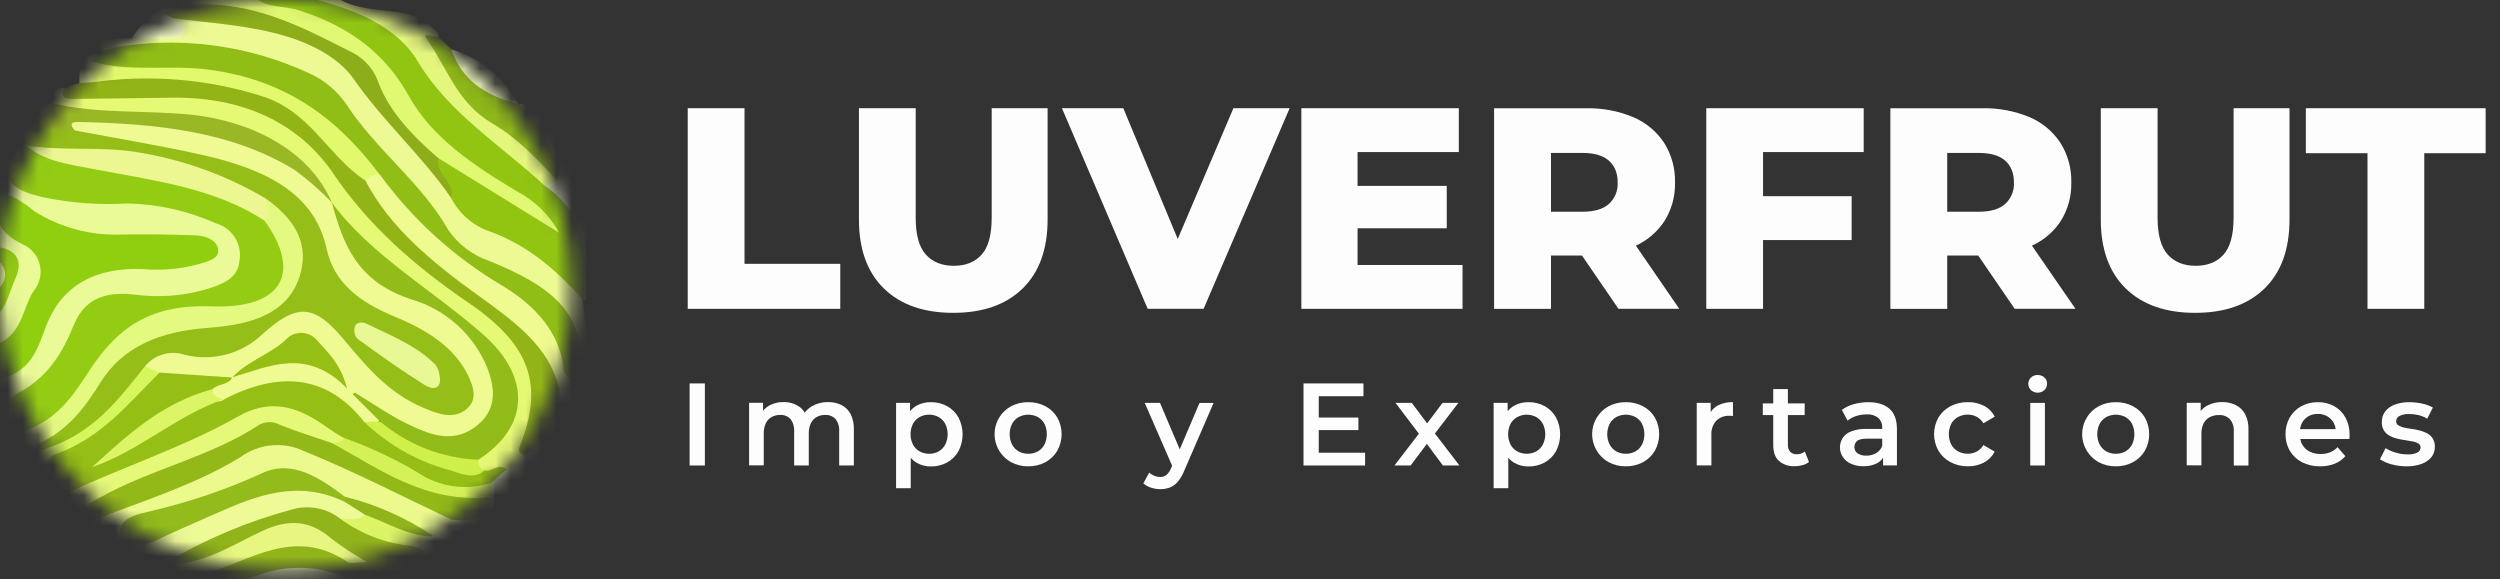
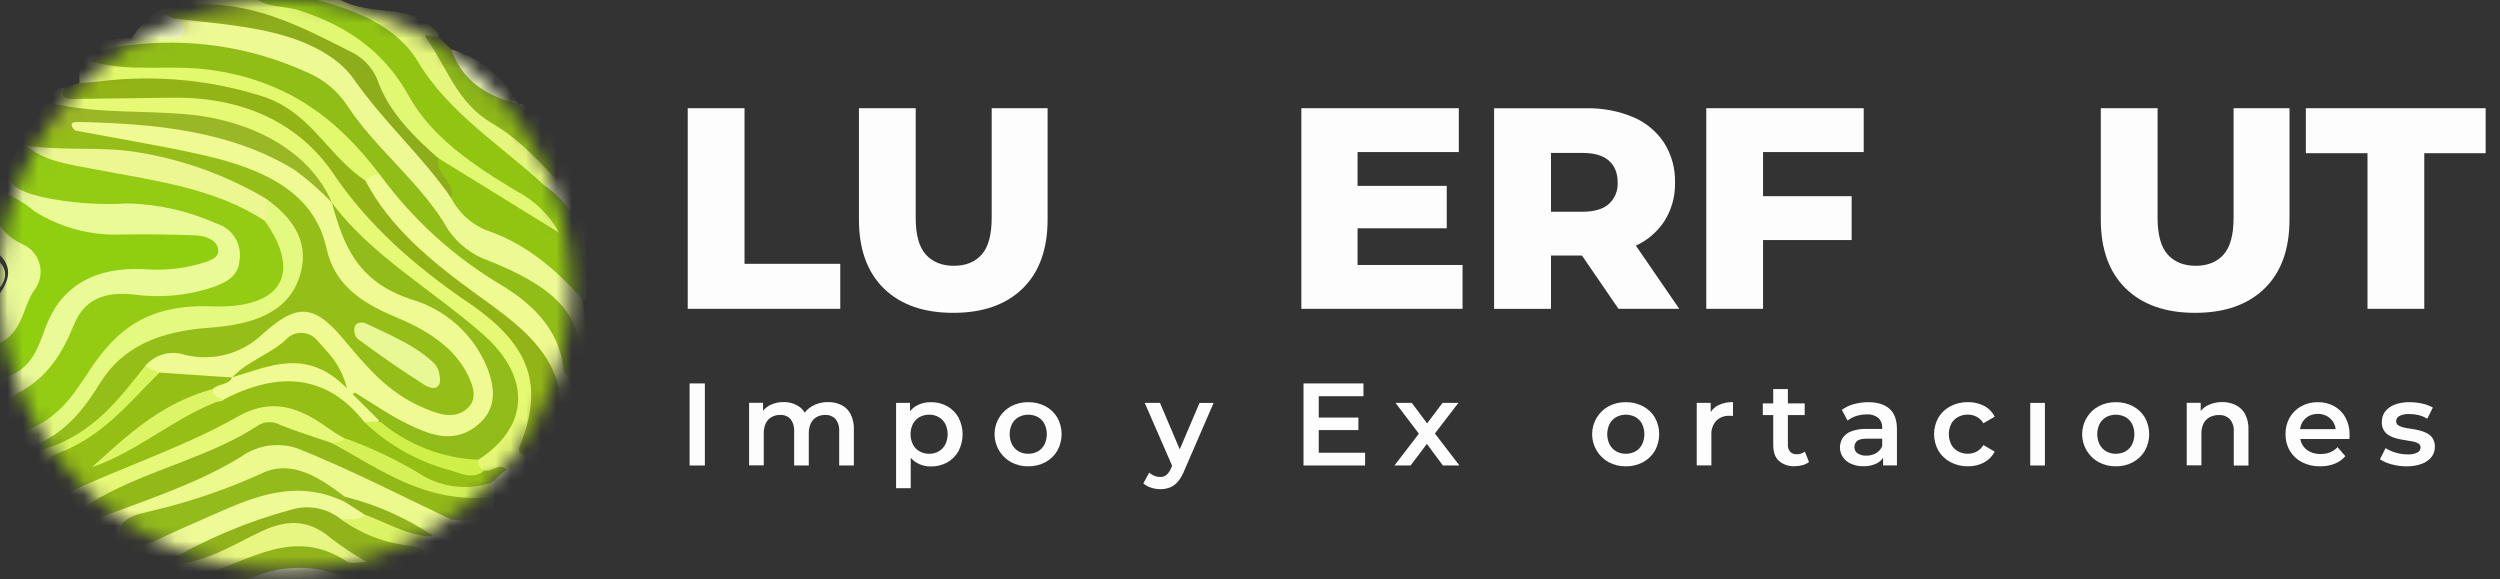
<svg xmlns="http://www.w3.org/2000/svg" width="164" height="38" viewBox="0 0 164 38" fill="none">
  <rect x="0" y="0" width="164" height="38" fill="#333333" stroke="none" />
  <mask id="mask0_12_2" style="mask-type:luminance" maskUnits="userSpaceOnUse" x="0" y="0" width="38" height="38">
    <path d="M18.721 37.417C29.06 37.417 37.442 29.041 37.442 18.709C37.442 8.376 29.06 0 18.721 0C8.382 0 0 8.376 0 18.709C0 29.041 8.382 37.417 18.721 37.417Z" fill="white" />
  </mask>
  <g mask="url(#mask0_12_2)">
    <path d="M1.367 9.354C1.411 9.127 1.501 8.911 1.632 8.72C1.763 8.53 1.932 8.368 2.128 8.245C3.004 7.806 3.884 8.177 4.765 8.23C8.477 8.563 12.145 9.281 15.709 10.371C18.808 11.386 21.054 13.037 21.773 15.766C22.378 18.066 23.996 19.525 26.489 20.563C28.648 21.46 30.536 22.694 31.241 24.748C31.52 25.561 31.66 26.431 30.791 27.089C29.84 27.81 28.782 27.583 27.753 27.174C26.035 26.556 24.519 25.478 23.372 24.059C22.928 23.43 22.424 22.844 21.868 22.311C20.261 20.877 19.397 20.787 17.718 22.14C16.996 22.758 16.153 23.218 15.242 23.491C14.332 23.764 13.374 23.843 12.431 23.724C11.559 23.632 10.682 23.628 10.013 24.237C8.435 25.908 7.364 27.948 4.931 29.008C4.173 29.339 3.496 29.845 2.537 29.579C1.56 29.134 2.32 28.762 2.689 28.526C4.136 27.537 5.348 26.241 6.239 24.732C7.764 22.391 10.172 21.376 13.221 21.053C14.854 20.882 16.561 20.802 17.838 19.744C20.174 17.805 19.816 15.356 16.896 13.295C12.474 10.561 7.32 10.084 2.027 9.988C1.874 9.944 1.734 9.863 1.619 9.752C1.504 9.642 1.418 9.505 1.367 9.354Z" fill="#95BE18" />
    <path d="M1.368 9.354C1.49 9.38 1.603 9.439 1.693 9.525C3.789 10.344 6.072 10.6 8.314 10.951C10.837 11.408 13.315 12.087 15.718 12.981C16.436 13.212 17.09 13.606 17.63 14.133C19.709 16.74 19.636 18.218 17.444 19.784C16.291 20.524 14.905 20.811 13.553 20.59C10.149 20.221 8.334 21.828 6.782 23.904C5.756 25.271 4.901 26.735 3.362 27.79C2.779 28.19 2.247 28.815 1.31 28.347C1.182 28.333 1.057 28.306 0.935 28.267C0.06 26.969 0.09 25.848 1.653 24.849C3.021 23.976 3.646 22.665 4.218 21.373C5.017 19.579 6.441 18.692 8.844 18.866C10.285 19.018 11.742 18.897 13.138 18.507C14.242 18.165 14.974 17.615 15.034 16.559C15.089 15.563 14.249 15.192 13.381 14.898C11.444 14.129 9.377 13.74 7.293 13.751C5.489 13.873 3.679 13.659 1.953 13.123C0.072 12.497 -0.099 12.048 0.792 10.388L1.368 9.354Z" fill="#94CC14" />
    <path d="M16.416 -0.644L17.492 -0.743C21.883 -0.36 25.799 0.957 28.152 4.113C29.759 6.268 31.17 8.425 33.817 9.864C34.843 10.421 35.39 11.415 36.269 12.131C39.096 14.266 39.33 16.863 38.284 19.695L38.242 19.661C37.613 19.792 37.311 19.396 37.025 19.087C35.472 17.503 33.627 16.234 31.592 15.349C31.046 15.137 30.549 14.814 30.134 14.4C29.718 13.986 29.393 13.491 29.18 12.945C29.104 12.109 28.02 11.432 28.584 10.491C29.106 10.115 29.566 10.404 29.939 10.648C31.806 11.873 33.858 12.887 35.282 13.975C34.62 13.449 33.915 12.979 33.174 12.571C29.953 10.677 27.287 8.391 25.65 5.334C24.096 2.44 20.73 1.473 17.442 0.468C16.885 0.298 15.501 0.497 16.416 -0.644Z" fill="#91C512" />
    <path d="M4.307 32.395L3.393 31.218C2.676 30.753 2.556 30.083 3.307 29.758C6.258 28.492 8.105 26.341 10.147 24.326C10.26 24.244 10.388 24.186 10.523 24.155C11.958 24.006 13.351 24.326 14.762 24.43C14.963 24.485 15.148 24.587 15.301 24.729C15.339 25.413 14.617 25.553 14.104 25.835C11.671 26.76 9.415 28.097 7.435 29.787C9.608 28.398 11.835 26.674 14.747 25.799C15.521 25.468 16.313 25.183 17.12 24.945C19.588 24.141 21.089 24.463 22.828 26.156C23.247 26.563 23.714 26.932 24.119 27.352C26.329 28.983 28.405 30.823 31.787 30.544C32.367 30.481 33.08 30.078 33.326 30.929C33.246 31.442 32.83 31.725 32.31 31.935C31.523 32.248 30.673 32.371 29.829 32.295C28.985 32.219 28.171 31.946 27.452 31.498C25.867 30.592 24.15 29.897 22.478 29.133C21.864 28.82 21.346 28.401 20.749 28.067C18.435 26.766 17.721 27.019 15.296 28.085C11.715 29.659 8.329 31.601 4.307 32.395Z" fill="#96BF15" />
    <path d="M0.786 10.398C-0.04 12.039 1.187 12.531 2.779 12.931C4.619 13.317 6.502 13.457 8.379 13.346C10.372 13.391 12.336 13.834 14.155 14.648C14.682 14.794 15.134 15.133 15.421 15.598C15.708 16.062 15.808 16.618 15.703 17.154C15.602 18.244 14.627 18.639 13.588 18.96C12.056 19.413 10.446 19.539 8.863 19.329C6.826 19.081 5.527 19.671 4.856 21.286C4.136 23.044 3.235 24.69 1.197 25.776C0.036 26.395 1.222 27.443 0.94 28.271C-0.57 27.369 0.171 26.029 -0.038 24.874C1.198 23.558 2.203 22.043 2.934 20.392C3.998 18.17 6.233 17.213 9.075 17.109C10.462 17.056 11.946 17.326 13.35 16.378C11.773 15.617 10.231 15.911 8.782 15.933C5.877 16.025 3.027 15.132 0.694 13.399C0.354 13.215 0.096 12.91 -0.031 12.545C0.196 11.817 -0.688 10.803 0.788 10.4L0.786 10.398Z" fill="#E9FA97" />
    <path d="M29.592 12.987C29.864 13.515 30.238 13.984 30.691 14.367C31.145 14.75 31.67 15.04 32.236 15.22C34.818 16.2 36.607 17.843 38.241 19.663L38.38 21.147C38.676 21.571 38.829 22.077 38.819 22.594C38.808 23.111 38.634 23.611 38.322 24.023L37.874 24.364C37.19 24.447 37.157 24.006 37.229 23.691C37.923 20.661 35.389 19.14 32.846 17.942C30.717 17.035 28.909 15.508 27.658 13.561C26.018 10.888 23.342 8.824 21.427 6.29C20.102 4.537 17.323 4.068 14.958 3.639C12.222 3.142 9.382 2.905 6.709 4.034C6.182 4.437 6.606 5.135 6.035 5.526C5.902 5.585 5.757 5.609 5.612 5.596C5.467 5.582 5.328 5.533 5.208 5.451C5.172 2.855 5.473 2.602 8.653 2.484C9.416 1.828 11.309 2.534 11.323 0.979C15.541 0.263 22.104 2.602 24.127 5.569C25.847 8.093 28.52 10.142 29.599 12.987H29.592Z" fill="#EDFA94" />
    <path d="M5.984 4.012C6.463 3.328 7.224 3.128 8.144 3.011C12.27 2.424 16.477 3.045 20.258 4.796C21.286 5.251 22.161 5.991 22.78 6.929C24.661 9.798 27.691 12.056 29.389 15.055C30.034 16.009 30.972 16.729 32.062 17.105C35.728 18.582 38.693 20.453 37.876 24.364C37.876 24.52 37.876 24.677 37.876 24.833C36.951 25.135 36.667 24.578 36.528 24.057C35.844 21.494 33.864 19.727 31.398 18.247C28.584 16.553 26.187 14.247 24.387 11.5C21.008 6.989 16.239 4.59 9.664 4.755C8.423 4.779 6.88 5.309 5.984 4.012Z" fill="#91BD17" />
    <path d="M-0.032 12.541C0.804 12.833 1.577 13.279 2.249 13.855C3.995 14.956 6.039 15.489 8.101 15.381C9.689 15.357 11.281 15.381 12.867 15.441C13.535 15.468 14.235 15.783 14.31 16.345C14.407 16.996 13.626 17.136 13.014 17.333C11.828 17.652 10.596 17.76 9.373 17.651C5.823 17.512 3.934 19.084 3.065 21.289C2.499 22.727 2.152 24.365 -0.042 24.877C-0.492 24.1 -1.528 23.32 -0.059 22.533C0.454 21.424 1.09 20.364 1.618 19.262C2.215 18.008 2.102 16.87 0.712 16.104C-1.104 15.094 -0.827 13.891 -0.042 12.563L-0.032 12.541Z" fill="#90CF0F" />
    <path d="M5.205 5.444L6.08 5.389C6.252 5.128 6.496 4.922 6.782 4.796C7.069 4.67 7.386 4.631 7.695 4.682C11.564 4.87 15.532 4.643 18.941 6.649C21.164 7.956 22.488 9.896 24.203 11.553C26.255 15.142 29.745 17.705 33.292 20.226C35.333 21.675 36.664 23.421 37.031 25.638C37.078 27.428 36.816 29.093 34.514 29.953C33.572 29.792 33.67 29.228 33.866 28.7C35.234 25.057 33.447 22.276 30.161 20.038C26.783 17.736 23.834 15.202 21.684 12.006C19.341 8.552 15.708 6.782 10.788 6.917C8.907 6.998 7.024 6.981 5.145 6.864C4.461 6.813 3.293 6.777 4.271 5.741L5.205 5.444Z" fill="#92B416" />
    <path d="M4.275 5.747C3.844 6.511 4.427 6.499 5.082 6.487C7.113 6.451 9.14 6.448 11.169 6.41C15.968 6.316 19.644 8.095 21.893 11.426C24.164 14.782 27.194 17.449 30.735 19.861C34.831 22.649 35.694 25.285 34.085 29.311C33.974 29.589 34.124 29.757 34.393 29.892C34.415 30.553 34.068 30.893 33.225 30.797C32.712 30.326 32.278 30.982 31.79 30.857C31.106 30.936 31.154 30.548 31.149 30.189C34.656 26.527 33.914 24.398 30.104 21.223C29.078 20.368 27.994 19.609 26.893 18.851C24.801 17.42 22.994 15.612 21.566 13.519C21.439 13.376 21.325 13.221 21.224 13.058C18.981 9.889 15.774 8.114 11.216 7.974C9.131 7.91 7.053 7.632 4.952 7.617C4.323 7.617 3.389 7.716 3.427 6.774C3.348 6.232 3.399 5.766 4.266 5.749L4.275 5.747Z" fill="#E5F974" />
    <path d="M6.099 34.128L5.57 33.675C5.211 32.764 6.023 32.356 6.743 31.995C10.006 30.368 13.565 29.208 16.846 27.578C18.599 26.706 20.322 28.183 21.976 28.83C23.823 29.982 26.08 30.592 27.893 31.735C29.3 32.627 31.075 31.795 32.388 32.67C32.508 34.2 31.313 34.439 29.856 34.423C28.371 34.384 27.321 33.528 26.218 32.921C24.267 31.867 22.085 31.183 20.124 30.174C19.508 29.823 18.805 29.655 18.097 29.691C17.389 29.727 16.706 29.965 16.13 30.377C13.494 31.981 10.348 32.853 7.532 34.212C7.306 34.323 7.055 34.373 6.804 34.359C6.553 34.344 6.31 34.264 6.099 34.128Z" fill="#93B918" />
    <path d="M1.309 28.351C3.727 27.668 4.812 25.913 5.905 24.25C7.648 21.613 9.729 19.939 13.87 20.097C18.53 20.277 19.818 17.903 17.357 14.479C17.251 13.985 16.95 13.486 17.407 13.004C19.354 14.371 20.346 16.029 19.647 18.16C18.829 20.649 16.36 21.309 13.697 21.502C10.519 21.733 8.072 22.698 6.558 25.137C5.584 26.711 4.452 28.256 2.435 29.144C2.479 29.283 2.536 29.417 2.606 29.544C2.718 29.669 2.682 29.768 2.523 29.841C1.553 29.645 1.741 28.83 1.309 28.351Z" fill="#E4F980" />
    <path d="M6.1 34.128C9.405 32.86 12.839 31.785 15.775 29.987C16.364 29.555 17.058 29.289 17.785 29.217C18.512 29.144 19.245 29.267 19.908 29.574C23.254 30.941 26.406 32.564 29.626 34.092C29.683 34.133 29.73 34.187 29.763 34.25C29.795 34.313 29.812 34.383 29.812 34.453C29.812 34.524 29.795 34.594 29.763 34.657C29.73 34.719 29.683 34.774 29.626 34.815C29.443 34.992 29.223 35.126 28.982 35.207C28.741 35.288 28.485 35.315 28.232 35.285C26.261 34.569 24.429 33.613 22.471 32.872C19.99 31.199 17.531 30.787 14.874 32.711C13.952 33.379 12.562 33.361 11.377 33.63C10.024 33.94 8.731 34.314 7.998 35.409C7.924 35.469 7.849 35.52 7.774 35.58C7.396 35.496 7.045 35.319 6.753 35.066C6.46 34.812 6.236 34.49 6.1 34.128Z" fill="#EBF98D" />
    <path d="M11.356 37.033L10.906 36.883C12.184 34.764 19.225 32.412 21.727 33.272C21.981 33.371 22.221 33.5 22.444 33.658C23.883 34.683 25.684 35.083 27.44 35.563C28.499 36.127 28.093 36.691 27.297 37.045C25.715 37.747 24.106 38.323 22.167 38.029C20.051 37.708 17.892 37.517 15.867 38.465C14.938 38.897 14.23 38.388 13.562 37.92C13.401 37.715 13.28 37.489 13.526 37.281C15.797 35.365 20.127 35.011 22.698 36.527C22.844 36.486 22.709 36.517 22.587 36.407C20.364 34.357 18.046 34.675 15.518 36.049C14.314 36.703 13.049 37.583 11.356 37.033Z" fill="#92B41B" />
    <path d="M16.417 -0.645C16.93 0.581 18.529 0.335 19.539 0.654C23.007 1.751 25.303 3.559 26.848 6.343C28.313 8.988 31.051 10.849 33.891 12.539C35.073 13.155 36.045 14.106 36.687 15.274L28.768 10.384C27.139 9.702 25.817 8.446 25.05 6.856C23.058 2.915 19.036 1.568 14.423 0.851C13.616 0.726 12.649 0.984 12.094 0.222C13.068 -0.74 14.563 0.309 15.606 -0.393C15.693 -0.52 15.821 -0.614 15.968 -0.66C16.115 -0.705 16.273 -0.7 16.417 -0.645Z" fill="#E1F872" />
    <path d="M35.739 12.189C32.885 9.539 29.433 7.43 27.408 4.033C25.606 1.008 21.411 0.007 17.49 -0.743C19.2 -1.613 20.967 -0.947 22.071 -0.179C23.939 1.121 26.625 0.186 28.251 1.728C28.491 1.955 28.793 2.104 28.776 2.44C29.6 4.795 31.179 6.813 33.268 8.179C34.734 9.009 35.936 10.234 36.738 11.714C36.567 12.102 36.194 12.193 35.751 12.189H35.739Z" fill="#E5F67C" />
    <path d="M36.666 25.489C36.073 22.755 33.708 21.07 31.366 19.38C28.363 17.22 25.569 14.928 23.966 11.842C23.934 11.158 24.425 11.302 24.912 11.442C27.073 14.408 29.82 16.898 32.983 18.759C35.131 20.063 36.661 21.774 36.954 24.057C36.95 24.156 36.966 24.255 37.001 24.348C37.035 24.441 37.088 24.526 37.156 24.599C37.223 24.672 37.305 24.73 37.395 24.772C37.485 24.813 37.583 24.836 37.682 24.84C37.747 24.842 37.811 24.837 37.874 24.822L37.474 25.47C37.366 25.572 37.225 25.629 37.077 25.633C36.929 25.636 36.785 25.584 36.673 25.487L36.666 25.489Z" fill="#EFFA90" />
    <path d="M21.769 29.059C20.642 28.673 19.49 28.324 18.395 27.883C18.181 27.76 17.938 27.694 17.69 27.692C17.443 27.691 17.199 27.754 16.983 27.875C13.85 29.956 9.869 30.78 6.578 32.625C6.08 32.904 5.594 33.121 5.57 33.676L4.307 32.396C8.028 30.629 12.065 29.336 15.617 27.318C17.438 26.292 19.021 26.504 20.731 27.552C21.36 27.936 21.918 28.406 22.599 28.748C22.599 29.348 22.241 29.303 21.769 29.066V29.059Z" fill="#E6F878" />
    <path d="M3.42 6.772C6.413 7.49 9.525 7.215 12.567 7.529C16.41 7.928 20.296 9.826 21.769 13.288C21.533 13.343 21.286 13.327 21.059 13.243C20.831 13.16 20.634 13.011 20.49 12.817C18.361 10.706 15.531 9.662 12.347 9.129C9.903 8.618 7.403 8.425 4.91 8.553C3.927 8.777 3.041 8.396 2.119 8.245C2.697 7.844 2.273 6.836 3.42 6.772Z" fill="#9AB725" />
    <path d="M22.342 34.038C21.89 33.686 21.36 33.447 20.796 33.341C20.233 33.236 19.652 33.268 19.103 33.434C16.23 34.213 13.473 35.373 10.907 36.882C10.162 35.966 8.438 36.626 7.781 35.57C7.835 35.505 7.892 35.44 7.952 35.375C10.803 35.018 13.091 33.601 15.599 32.612C18.016 31.66 20.387 31.357 22.704 32.817C23.264 33.08 24.107 33.073 24.131 33.842C23.642 34.538 23.011 34.392 22.349 34.04L22.342 34.038Z" fill="#EDFA95" />
    <path d="M13.366 37.677C13.876 37.967 14.448 38.13 15.035 38.153C15.621 38.177 16.205 38.059 16.736 37.811C18.339 37.158 20.117 37.071 21.776 37.565C24.011 38.2 25.709 37.303 27.436 36.539C28.267 36.173 27.552 35.943 27.055 35.823C26.986 35.119 27.653 35.246 28.142 35.167H28.412L29.633 34.812C29.714 35.15 29.677 35.505 29.527 35.819C29.377 36.133 29.125 36.386 28.811 36.536C26.683 37.705 24.973 39.455 21.728 38.518C19.925 37.995 17.996 38.122 16.278 38.877C14.814 39.56 13.677 38.928 13.014 37.722C13.046 37.67 13.098 37.634 13.158 37.62C13.217 37.607 13.28 37.617 13.332 37.65C13.344 37.657 13.356 37.666 13.366 37.676V37.677Z" fill="#F2FAC0" />
    <path d="M36.538 11.822C35.25 10.479 34.027 9.105 32.288 8.091C29.998 6.757 29.352 4.482 28.029 2.609C27.593 1.994 28.502 2.514 28.769 2.438L29.614 3.235C30.845 4.681 32.329 5.892 33.993 6.808C34.812 7.237 35.647 7.651 36.078 8.419C36.284 9.445 37.221 10.28 37.208 11.36C37.208 11.702 37.48 12.215 36.626 12.123C36.592 12.123 36.56 12.039 36.546 11.991C36.537 11.935 36.535 11.878 36.538 11.822Z" fill="#8EB719" />
    <path d="M13.365 37.677L13.012 37.724C12.405 37.583 11.645 37.704 11.355 37.041C13.606 36.87 15.333 35.703 17.185 34.842C19.009 33.987 20.388 34.158 21.785 35.368C22.518 35.919 23.287 36.422 24.086 36.873C23.553 36.873 23.021 37.012 22.78 36.853C19.285 34.524 16.415 36.795 13.365 37.677Z" fill="#E7F680" />
    <path d="M-0.046 12.557C-0.351 13.958 -0.421 15.13 1.501 16.031C1.777 16.154 2.021 16.34 2.213 16.572C2.406 16.805 2.543 17.079 2.612 17.373C2.682 17.667 2.683 17.973 2.616 18.267C2.548 18.562 2.414 18.837 2.223 19.071C1.455 20.223 1.525 21.749 -0.063 22.531C-0.342 22.08 -1.026 21.785 -0.872 21.169C-0.38 20.564 -0.395 19.802 0.036 19.18C0.923 17.921 0.614 16.933 -0.852 16.155C-0.542 14.959 -1.837 13.529 -0.046 12.567V12.557Z" fill="#E9FA97" />
    <path d="M36.538 11.822C36.649 11.587 36.701 11.328 36.689 11.069C36.677 10.809 36.602 10.557 36.47 10.333C36.218 9.67 35.591 9.108 35.67 8.356C35.49 8.067 35.422 7.783 35.736 7.519C37.186 7.746 37.01 9.057 37.159 9.632C37.899 12.481 39.916 15.149 39.228 18.226C39.098 18.802 39.56 19.621 38.281 19.687C38.465 16.953 38.662 14.219 35.745 12.185L36.538 11.822Z" fill="#F3FBC5" />
    <path d="M36.668 25.49L37.468 25.473C37.81 27.694 36.766 29.448 34.799 30.907C33.905 31.57 33.18 32.226 33.007 33.376C32.776 34.889 31.114 34.875 29.635 34.805V34.082C31.054 34.253 32.119 34.012 32.219 32.616C32.157 32.572 32.106 32.517 32.066 32.453C32.026 32.39 31.999 32.319 31.987 32.245C31.974 32.171 31.977 32.096 31.994 32.023C32.011 31.949 32.042 31.88 32.085 31.819C32.13 31.755 32.188 31.7 32.256 31.66L33.221 30.794C33.697 30.625 34.108 30.308 34.39 29.888C35.162 29.461 35.789 28.815 36.195 28.032C36.601 27.249 36.767 26.364 36.671 25.488L36.668 25.49Z" fill="#F2FAC0" />
    <path d="M2.512 29.842C2.554 29.747 2.583 29.646 2.597 29.543C5.993 28.625 7.707 26.284 9.516 24.021C9.597 23.982 9.686 23.96 9.776 23.955C9.866 23.95 9.956 23.964 10.041 23.994C10.126 24.024 10.205 24.071 10.271 24.132C10.338 24.192 10.392 24.266 10.431 24.348C10.446 24.378 10.458 24.409 10.468 24.442C8.464 26.398 6.773 28.632 3.762 29.753C2.874 30.082 3.002 30.643 3.387 31.219C2.317 31.098 2.666 30.361 2.512 29.842Z" fill="#D7F65D" />
    <path d="M33.993 6.812C31.732 6.283 30.231 5.127 29.613 3.238C30.542 3.517 31.407 3.976 32.159 4.589C32.91 5.202 33.533 5.958 33.993 6.812Z" fill="#EEF6BC" />
-     <path d="M-0.856 16.158C1.025 16.135 1.6 17.012 0.996 18.309C0.531 19.307 0.43 20.531 -0.885 21.17L-0.9 19.744C-0.271 18.673 -0.059 17.603 -0.883 16.529L-0.856 16.158Z" fill="#94CC14" />
    <path d="M11.33 1.189C11.601 1.493 12.29 1.599 12.066 2.132C11.895 2.544 11.401 2.503 10.985 2.506C10.207 2.506 9.431 2.494 8.654 2.488C9.102 1.778 9.689 1.166 10.378 0.687L10.628 0.697C10.944 0.779 11.277 0.849 11.33 1.189Z" fill="#F1F9C1" />
    <path d="M-0.872 16.528C1.009 17.607 0.449 18.676 -0.889 19.743L-0.872 16.528Z" fill="#E9FA97" />
    <path d="M15.602 -0.388C14.697 0.568 13.174 -0.456 12.214 0.325C12.017 0.547 11.762 0.711 11.477 0.798C11.193 0.886 10.89 0.894 10.602 0.822L10.383 0.685C10.393 -0.178 11.012 -0.384 11.942 -0.362C13.163 -0.335 14.388 -0.376 15.607 -0.388H15.602Z" fill="#F1F9C1" />
    <path d="M35.739 7.523L35.672 8.358L34 6.82C34.713 6.837 35.568 6.603 35.739 7.523Z" fill="#EEF6BC" />
    <path d="M10.47 24.441L9.514 24.022C9.822 23.649 10.235 23.378 10.7 23.244C11.164 23.111 11.658 23.121 12.117 23.273C13.008 23.496 13.94 23.491 14.828 23.258C15.716 23.024 16.53 22.571 17.196 21.939C19.444 19.904 20.568 19.927 22.473 22.178C23.973 23.95 25.38 25.741 27.794 26.758C28.711 27.144 29.744 27.552 30.606 26.833C31.337 26.223 31.072 25.404 30.72 24.661C29.817 22.759 27.948 21.614 25.866 20.76C23.53 19.794 21.897 18.523 21.419 16.296C20.597 12.52 17.127 11.011 13.104 10.125C10.4 9.527 7.651 9.076 4.918 8.56C4.655 8.287 4.52 7.989 5.127 8.001C10.156 8.109 15.096 8.569 19.304 11.132C20.193 11.777 21.021 12.501 21.779 13.295L21.763 13.283C22.286 13.979 22.724 14.736 23.068 15.536C23.389 16.323 23.872 17.033 24.485 17.622C25.099 18.211 25.829 18.664 26.628 18.953C28.447 19.692 30.075 20.831 31.392 22.286C31.776 22.704 32.1 23.174 32.357 23.68C33.265 25.543 32.844 27.419 31.302 28.438C30.04 29.275 27.844 29.036 25.883 27.896C25.359 27.592 25.017 27.137 24.434 26.821C24.793 27.089 25.086 27.334 24.809 27.716C24.665 27.783 24.508 27.815 24.35 27.809C24.192 27.804 24.037 27.761 23.899 27.684C21.483 24.608 18.383 24.311 14.756 26.165C14.662 26.256 14.541 26.314 14.411 26.329C14.281 26.344 14.15 26.316 14.037 26.248C13.707 26.047 13.713 25.794 13.95 25.532C14.277 25.162 15.029 25.266 15.231 24.757C17.143 23.822 18.993 22.535 21.411 23.955C20.043 22.233 20.053 22.246 18.015 23.378C17.119 23.878 16.119 24.232 15.239 24.764L10.47 24.441Z" fill="#EFFB92" />
    <path d="M17.406 13.005C17.529 13.499 17.763 13.996 17.356 14.48C14.07 12.313 10.027 11.838 6.11 11.084C4.526 10.78 2.888 10.58 1.688 9.534C4.082 9.931 6.549 9.585 8.964 9.978C11.943 10.45 14.806 11.476 17.406 13.005Z" fill="#ECF792" />
    <path d="M28.821 24.555C29.052 25.58 28.376 25.58 27.879 25.27C26.34 24.307 24.874 23.266 23.433 22.212C23.341 22.099 23.28 21.965 23.255 21.822C23.23 21.679 23.242 21.532 23.289 21.395C23.363 21.144 23.768 21.103 24.021 21.224C25.632 22.007 27.343 22.682 28.552 23.912C28.696 24.1 28.79 24.321 28.826 24.555H28.821Z" fill="#E8F894" />
    <path d="M10.602 0.822L12.219 0.327C16.494 -0.044 19.822 1.779 23.213 3.497C24.004 3.934 24.595 4.659 24.863 5.522C25.639 7.453 27.124 8.957 28.769 10.392C28.483 11.378 29.938 11.988 29.596 12.988C27.72 10.26 25.119 7.943 23.223 5.209C22.117 3.616 20.008 2.646 17.867 2.133C15.757 1.62 13.515 1.485 11.332 1.185L10.602 0.822Z" fill="#8EAD1B" />
    <path d="M32.25 31.661L32.211 32.617C27.92 33.035 24.965 30.809 21.77 29.057C22.093 29.033 22.423 29.021 22.599 28.739C24.263 29.335 25.866 30.088 27.387 30.988C28.091 31.467 28.896 31.777 29.74 31.894C30.583 32.011 31.442 31.931 32.25 31.661Z" fill="#D4F258" />
    <path d="M13.949 25.53C13.949 25.966 14.256 26.147 14.752 26.163C11.541 27.262 9.246 29.529 6.031 30.652C8.323 28.589 10.539 26.452 13.947 25.525L13.949 25.53Z" fill="#DCF566" />
    <path d="M23.898 27.681L24.924 27.639C27.027 28.563 29.262 29.262 31.383 30.157C31.363 30.301 31.39 30.448 31.462 30.574C31.534 30.701 31.645 30.8 31.779 30.857C31.056 31.484 30.295 31.079 29.589 30.867C27.449 30.309 25.488 29.213 23.895 27.681H23.898Z" fill="#CFEF49" />
    <path d="M24.906 11.443C24.729 11.434 24.551 11.465 24.388 11.534C24.224 11.604 24.078 11.709 23.961 11.842C21.423 10.171 20.387 7.246 17.009 6.253C13.474 5.167 9.742 4.876 6.081 5.398C6.252 4.928 5.33 4.511 5.978 4.018C8.459 4.764 11.066 4.229 13.622 4.561C18.949 5.241 22.244 7.931 24.906 11.443Z" fill="#E2F96D" />
    <path d="M31.385 30.158C29.01 30.064 26.735 29.177 24.924 27.639L23.146 25.867L23.266 25.747C24.408 26.431 25.489 27.203 26.703 27.798C28.071 28.461 29.588 29.112 31.087 28.068C32.626 26.995 32.507 25.529 31.968 24.138C31.534 23.066 30.863 22.106 30.006 21.329C29.149 20.552 28.127 19.978 27.017 19.65C23.334 18.454 22.517 15.947 21.756 13.274C24.321 16.764 28.425 19.044 31.718 21.964C34.899 24.785 34.701 28.022 31.376 30.158H31.385Z" fill="#92BC19" />
    <path d="M22.63 32.932C19.552 31.428 16.83 32.496 14.121 33.704C12.789 34.297 11.438 34.864 10.137 35.5C9.793 35.675 9.408 35.755 9.023 35.733C8.638 35.711 8.265 35.588 7.943 35.375C7.48 33.909 9.152 33.726 10.019 33.496C12.462 32.923 14.843 32.112 17.127 31.074C19.169 30.059 21.06 31.416 22.644 32.602C22.815 32.681 22.861 32.757 22.803 32.831C22.783 32.859 22.758 32.883 22.728 32.9C22.698 32.918 22.665 32.928 22.63 32.932Z" fill="#93BB1B" />
    <path d="M22.631 32.932C22.643 32.818 22.648 32.704 22.646 32.59C24.702 33.105 26.652 33.972 28.411 35.153L28.24 35.189C26.419 35.476 24.948 35.052 23.912 33.747L22.631 32.932Z" fill="#92B41B" />
    <path d="M23.916 33.755C25.347 34.267 26.619 35.09 28.245 35.199L27.049 35.819C25.345 35.663 23.715 35.048 22.334 34.039C22.881 34.01 23.493 34.24 23.914 33.755H23.916Z" fill="#DCF466" />
    <path d="M15.237 24.761C16.22 23.661 17.874 23.203 18.919 22.121C19.201 21.903 19.558 21.804 19.913 21.845C20.267 21.886 20.592 22.064 20.817 22.341C21.501 23.126 22.356 23.855 22.766 25.486C20.116 22.767 17.664 24.042 15.229 24.754L15.237 24.761Z" fill="#96BF15" />
  </g>
  <path d="M55.122 17.307H48.84V7.099H45.115V20.259H55.122V17.307Z" fill="#FDFDFD" />
  <path d="M67.086 18.924C68.177 17.858 68.723 16.348 68.723 14.394V7.099H65.055V14.276C65.055 15.405 64.835 16.214 64.396 16.702C63.958 17.191 63.349 17.436 62.572 17.436C61.794 17.436 61.183 17.191 60.737 16.702C60.291 16.214 60.069 15.405 60.07 14.276V7.099H56.346V14.394C56.346 16.349 56.891 17.859 57.982 18.924C59.073 19.989 60.59 20.522 62.534 20.522C64.479 20.522 65.996 19.989 67.086 18.924Z" fill="#FDFDFD" />
-   <path d="M77.26 15.677L73.689 7.099H69.664L75.288 20.259H78.956L84.601 7.099H80.912L77.26 15.677Z" fill="#FDFDFD" />
  <path d="M89.056 14.976H94.907V12.194H89.056V9.975H95.698V7.099H85.369V20.259H95.942V17.383H89.056V14.976Z" fill="#FDFDFD" />
  <path d="M109.166 14.535C109.655 13.771 109.904 12.878 109.881 11.971C109.904 11.053 109.656 10.147 109.166 9.369C108.672 8.621 107.968 8.036 107.143 7.686C106.158 7.275 105.098 7.077 104.031 7.103H98.012V20.261H101.745V16.763H103.778L106.172 20.259H110.16L107.314 16.115C108.065 15.769 108.706 15.222 109.166 14.535ZM105.544 10.539C105.927 10.881 106.119 11.357 106.119 11.968C106.133 12.231 106.089 12.493 105.99 12.737C105.89 12.981 105.738 13.2 105.544 13.378C105.163 13.72 104.582 13.89 103.805 13.89H101.745V10.032H103.814C104.582 10.032 105.165 10.201 105.544 10.539Z" fill="#FDFDFD" />
  <path d="M115.656 15.747H121.468V12.87H115.656V9.975H122.258V7.099H111.932V20.259H115.656V15.747Z" fill="#FDFDFD" />
-   <path d="M135.162 14.535C135.651 13.771 135.9 12.878 135.877 11.971C135.9 11.053 135.652 10.147 135.162 9.369C134.669 8.621 133.966 8.036 133.141 7.686C132.155 7.275 131.094 7.077 130.027 7.103H124.008V20.261H127.737V16.763H129.771L132.165 20.259H136.152L133.295 16.115C134.052 15.772 134.699 15.225 135.162 14.535ZM131.542 10.539C131.924 10.881 132.115 11.357 132.115 11.968C132.129 12.231 132.085 12.493 131.986 12.737C131.887 12.98 131.735 13.199 131.542 13.378C131.159 13.72 130.579 13.89 129.801 13.89H127.737V10.032H129.806C130.582 10.032 131.16 10.201 131.542 10.539Z" fill="#FDFDFD" />
  <path d="M150.191 7.099H146.523V14.276C146.523 15.405 146.304 16.214 145.865 16.702C145.426 17.191 144.818 17.436 144.04 17.436C143.262 17.436 142.65 17.191 142.205 16.702C141.761 16.214 141.538 15.405 141.537 14.276V7.099H137.812V14.394C137.812 16.349 138.358 17.859 139.449 18.924C140.54 19.989 142.057 20.522 144.001 20.522C145.945 20.522 147.463 19.989 148.555 18.924C149.647 17.859 150.192 16.349 150.191 14.394V7.099Z" fill="#FDFDFD" />
  <path d="M151.264 7.099V10.05H155.308V20.259H159.032V10.05H163.058V7.099H151.264Z" fill="#FDFDFD" />
  <path d="M46.239 25.153H45.238V30.536H46.239V25.153Z" fill="#FDFDFD" />
  <path d="M55.201 26.57C54.929 26.437 54.63 26.371 54.327 26.376C53.952 26.369 53.581 26.464 53.257 26.653C53.076 26.761 52.917 26.903 52.79 27.07C52.695 26.907 52.564 26.767 52.407 26.662C52.109 26.468 51.759 26.368 51.403 26.376C51.089 26.37 50.779 26.442 50.498 26.583C50.328 26.674 50.177 26.799 50.056 26.949V26.423H49.141V30.524H50.102V28.449C50.094 28.214 50.14 27.98 50.237 27.766C50.318 27.595 50.45 27.453 50.615 27.359C50.785 27.264 50.977 27.217 51.172 27.221C51.299 27.212 51.426 27.232 51.544 27.278C51.662 27.325 51.769 27.397 51.856 27.489C52.033 27.722 52.118 28.012 52.096 28.304V30.534H53.056V28.449C53.049 28.214 53.095 27.98 53.192 27.766C53.274 27.595 53.405 27.453 53.569 27.359C53.74 27.264 53.932 27.217 54.127 27.221C54.254 27.212 54.381 27.232 54.499 27.278C54.617 27.325 54.724 27.397 54.811 27.489C54.988 27.722 55.073 28.012 55.05 28.304V30.534H56.013V28.183C56.028 27.828 55.954 27.476 55.798 27.157C55.665 26.904 55.456 26.698 55.201 26.57Z" fill="#FDFDFD" />
  <path d="M62.135 26.645C61.806 26.466 61.435 26.376 61.061 26.383C60.736 26.377 60.415 26.456 60.129 26.61C59.963 26.704 59.817 26.829 59.698 26.978V26.429H58.783V32.028H59.744V30.026C59.858 30.163 59.995 30.279 60.148 30.368C60.427 30.523 60.742 30.603 61.061 30.599C61.435 30.607 61.806 30.516 62.135 30.337C62.443 30.164 62.698 29.91 62.873 29.603C63.053 29.26 63.147 28.879 63.147 28.492C63.147 28.105 63.053 27.724 62.873 27.381C62.699 27.073 62.443 26.819 62.135 26.645ZM62.007 29.167C61.907 29.354 61.756 29.509 61.572 29.613C61.383 29.718 61.169 29.77 60.953 29.767C60.735 29.77 60.52 29.717 60.329 29.613C60.143 29.509 59.992 29.354 59.891 29.167C59.786 28.954 59.731 28.721 59.731 28.483C59.731 28.246 59.786 28.012 59.891 27.8C59.992 27.614 60.144 27.46 60.329 27.357C60.52 27.253 60.735 27.2 60.953 27.203C61.169 27.2 61.383 27.253 61.572 27.357C61.756 27.461 61.907 27.614 62.007 27.8C62.112 28.012 62.167 28.246 62.167 28.483C62.167 28.721 62.112 28.954 62.007 29.167Z" fill="#FDFDFD" />
  <path d="M68.584 26.651C68.234 26.469 67.844 26.376 67.449 26.383C67.058 26.377 66.671 26.469 66.325 26.651C66.004 26.825 65.735 27.082 65.547 27.395C65.401 27.636 65.305 27.905 65.265 28.184C65.225 28.464 65.242 28.748 65.315 29.021C65.387 29.294 65.514 29.549 65.688 29.772C65.862 29.994 66.078 30.18 66.325 30.317C66.67 30.503 67.057 30.597 67.449 30.59C67.844 30.597 68.235 30.503 68.584 30.317C68.906 30.142 69.175 29.883 69.36 29.567C69.545 29.234 69.643 28.86 69.643 28.479C69.643 28.098 69.545 27.724 69.36 27.391C69.174 27.079 68.905 26.823 68.584 26.651ZM68.514 29.167C68.416 29.355 68.265 29.51 68.08 29.613C67.886 29.718 67.669 29.771 67.449 29.767C67.232 29.77 67.019 29.717 66.83 29.613C66.645 29.509 66.494 29.354 66.394 29.167C66.288 28.954 66.233 28.721 66.233 28.483C66.233 28.246 66.288 28.012 66.394 27.8C66.494 27.614 66.645 27.461 66.83 27.357C67.022 27.256 67.237 27.203 67.455 27.203C67.672 27.203 67.887 27.256 68.08 27.357C68.264 27.459 68.415 27.613 68.514 27.8C68.618 28.013 68.672 28.247 68.672 28.483C68.672 28.72 68.618 28.954 68.514 29.167Z" fill="#FDFDFD" />
  <path d="M77.391 29.475L76.095 26.43H75.094L76.891 30.55L76.818 30.721C76.753 30.887 76.65 31.037 76.519 31.158C76.397 31.25 76.247 31.297 76.095 31.29C75.965 31.289 75.837 31.263 75.718 31.213C75.597 31.162 75.485 31.092 75.387 31.004L75.002 31.712C75.148 31.837 75.319 31.931 75.503 31.989C75.696 32.055 75.899 32.089 76.103 32.089C76.319 32.092 76.534 32.056 76.738 31.982C76.941 31.902 77.121 31.772 77.261 31.604C77.442 31.385 77.586 31.139 77.688 30.874L79.612 26.431H78.689L77.391 29.475Z" fill="#FDFDFD" />
  <path d="M86.51 28.214H89.111V27.392H86.51V25.992H89.443V25.153H85.51V30.536H89.55V29.699H86.51V28.214Z" fill="#FDFDFD" />
  <path d="M95.669 26.43H94.63L93.619 27.773L92.614 26.43H91.545L93.079 28.45L91.475 30.536H92.537L93.602 29.118L94.653 30.536H95.738L94.13 28.436L95.669 26.43Z" fill="#FDFDFD" />
-   <path d="M101.336 26.645C101.007 26.466 100.636 26.375 100.262 26.383C99.937 26.377 99.617 26.455 99.332 26.61C99.166 26.705 99.02 26.829 98.901 26.978V26.429H97.982V32.028H98.945V30.027C99.059 30.163 99.195 30.279 99.349 30.368C99.627 30.523 99.941 30.603 100.26 30.599C100.635 30.607 101.005 30.517 101.334 30.338C101.643 30.165 101.899 29.911 102.073 29.603C102.253 29.26 102.346 28.879 102.346 28.492C102.346 28.105 102.253 27.724 102.073 27.381C101.899 27.073 101.644 26.818 101.336 26.645ZM101.209 29.167C101.109 29.354 100.959 29.508 100.775 29.613C100.583 29.714 100.37 29.767 100.153 29.767C99.937 29.767 99.723 29.714 99.532 29.613C99.346 29.509 99.193 29.355 99.092 29.167C98.987 28.955 98.932 28.721 98.932 28.483C98.932 28.246 98.987 28.012 99.092 27.8C99.194 27.614 99.346 27.46 99.532 27.357C99.723 27.256 99.937 27.203 100.153 27.203C100.37 27.203 100.583 27.256 100.775 27.357C100.958 27.461 101.109 27.615 101.209 27.8C101.315 28.012 101.37 28.246 101.37 28.483C101.37 28.721 101.315 28.955 101.209 29.167Z" fill="#FDFDFD" />
  <path d="M107.785 26.651C107.435 26.469 107.045 26.376 106.65 26.383C106.259 26.377 105.872 26.469 105.526 26.651C105.205 26.825 104.936 27.082 104.748 27.395C104.602 27.636 104.506 27.905 104.466 28.184C104.426 28.464 104.443 28.748 104.516 29.021C104.589 29.294 104.716 29.549 104.889 29.772C105.063 29.994 105.279 30.18 105.526 30.317C105.871 30.503 106.258 30.597 106.65 30.59C107.045 30.597 107.436 30.503 107.785 30.317C108.108 30.142 108.376 29.883 108.562 29.567C108.746 29.234 108.842 28.86 108.842 28.479C108.842 28.099 108.746 27.724 108.562 27.391C108.375 27.079 108.106 26.823 107.785 26.651ZM107.715 29.167C107.617 29.355 107.466 29.51 107.281 29.613C107.087 29.718 106.87 29.771 106.65 29.767C106.433 29.77 106.219 29.717 106.029 29.613C105.845 29.508 105.695 29.353 105.595 29.167C105.489 28.954 105.434 28.721 105.434 28.483C105.434 28.246 105.489 28.012 105.595 27.8C105.695 27.615 105.846 27.461 106.029 27.357C106.222 27.256 106.437 27.203 106.655 27.203C106.873 27.203 107.088 27.256 107.281 27.357C107.466 27.459 107.617 27.613 107.715 27.8C107.818 28.013 107.871 28.247 107.871 28.483C107.871 28.72 107.818 28.954 107.715 29.167Z" fill="#FDFDFD" />
  <path d="M112.221 27.031V26.43H111.305V30.531H112.267V28.545C112.254 28.373 112.276 28.201 112.332 28.037C112.387 27.874 112.475 27.724 112.591 27.595C112.707 27.486 112.843 27.401 112.993 27.346C113.143 27.291 113.302 27.267 113.461 27.276H113.569C113.607 27.28 113.646 27.287 113.683 27.296V26.38C113.341 26.368 113.001 26.442 112.695 26.595C112.503 26.698 112.34 26.848 112.221 27.031Z" fill="#FDFDFD" />
  <path d="M117.855 29.798C117.778 29.803 117.7 29.791 117.628 29.763C117.556 29.735 117.49 29.692 117.436 29.637C117.329 29.511 117.275 29.348 117.286 29.183V27.23H118.387V26.461H117.286V25.523H116.325V26.461H115.641V27.23H116.325V29.207C116.325 29.663 116.448 30.006 116.694 30.232C116.984 30.481 117.359 30.606 117.74 30.582C117.914 30.583 118.087 30.559 118.253 30.512C118.405 30.473 118.546 30.402 118.669 30.306L118.399 29.622C118.244 29.742 118.051 29.804 117.855 29.798Z" fill="#FDFDFD" />
  <path d="M123.945 26.811C123.62 26.526 123.158 26.384 122.563 26.384C122.243 26.383 121.923 26.426 121.614 26.51C121.329 26.585 121.06 26.715 120.824 26.891L121.202 27.592C121.369 27.456 121.562 27.354 121.768 27.291C121.989 27.22 122.22 27.183 122.452 27.183C122.729 27.162 123.004 27.246 123.221 27.418C123.308 27.503 123.375 27.606 123.419 27.719C123.463 27.833 123.482 27.954 123.475 28.076V28.137H122.413C122.071 28.127 121.731 28.185 121.412 28.308C121.19 28.392 121 28.546 120.87 28.745C120.757 28.934 120.698 29.149 120.699 29.369C120.701 29.59 120.77 29.806 120.896 29.988C121.029 30.181 121.214 30.333 121.429 30.425C121.684 30.536 121.96 30.59 122.238 30.584C122.552 30.596 122.863 30.527 123.143 30.384C123.299 30.298 123.432 30.176 123.531 30.027V30.529H124.439V28.13C124.434 27.536 124.271 27.095 123.945 26.811ZM123.068 29.73C122.874 29.839 122.655 29.894 122.433 29.89C122.229 29.902 122.026 29.848 121.855 29.737C121.789 29.69 121.735 29.628 121.699 29.555C121.663 29.483 121.646 29.402 121.648 29.321C121.647 29.248 121.662 29.176 121.692 29.109C121.721 29.042 121.765 28.982 121.819 28.933C121.932 28.828 122.161 28.776 122.481 28.776H123.473V29.253C123.398 29.455 123.255 29.624 123.068 29.73Z" fill="#FDFDFD" />
  <path d="M128.451 27.352C128.648 27.248 128.868 27.195 129.091 27.198C129.29 27.197 129.487 27.244 129.664 27.337C129.849 27.437 130.004 27.585 130.114 27.765L130.852 27.335C130.701 27.03 130.458 26.782 130.156 26.624C129.829 26.457 129.465 26.374 129.098 26.381C128.698 26.375 128.303 26.467 127.947 26.65C127.621 26.821 127.349 27.078 127.159 27.393C126.973 27.725 126.875 28.099 126.875 28.479C126.875 28.859 126.973 29.233 127.159 29.565C127.348 29.882 127.621 30.141 127.947 30.315C128.302 30.501 128.697 30.595 129.098 30.589C129.466 30.596 129.831 30.51 130.156 30.337C130.455 30.177 130.698 29.929 130.852 29.627L130.114 29.196C130.005 29.377 129.849 29.526 129.664 29.627C129.487 29.719 129.29 29.766 129.091 29.765C128.868 29.768 128.648 29.715 128.451 29.611C128.263 29.51 128.108 29.356 128.005 29.169C127.899 28.955 127.844 28.719 127.844 28.481C127.844 28.242 127.899 28.007 128.005 27.793C128.108 27.606 128.263 27.453 128.451 27.352Z" fill="#FDFDFD" />
-   <path d="M133.669 24.6C133.588 24.597 133.507 24.611 133.431 24.641C133.355 24.67 133.286 24.714 133.228 24.771C133.172 24.823 133.128 24.887 133.098 24.957C133.069 25.028 133.055 25.104 133.057 25.181C133.055 25.257 133.07 25.333 133.099 25.403C133.129 25.473 133.173 25.537 133.228 25.589C133.35 25.699 133.508 25.76 133.672 25.76C133.836 25.76 133.994 25.699 134.115 25.589C134.171 25.533 134.215 25.466 134.244 25.393C134.274 25.32 134.288 25.241 134.286 25.162C134.288 25.088 134.274 25.014 134.245 24.945C134.215 24.877 134.171 24.815 134.115 24.766C133.994 24.655 133.834 24.595 133.669 24.6Z" fill="#FDFDFD" />
  <path d="M134.146 26.43H133.184V30.536H134.146V26.43Z" fill="#FDFDFD" />
  <path d="M139.928 26.651C139.579 26.468 139.189 26.376 138.794 26.383C138.403 26.377 138.017 26.469 137.671 26.651C137.349 26.825 137.081 27.082 136.893 27.395C136.747 27.636 136.651 27.905 136.611 28.184C136.571 28.464 136.588 28.748 136.661 29.021C136.733 29.294 136.86 29.549 137.034 29.772C137.207 29.994 137.424 30.18 137.671 30.317C138.016 30.503 138.403 30.597 138.794 30.59C139.189 30.597 139.58 30.503 139.928 30.317C140.251 30.142 140.52 29.883 140.706 29.567C140.89 29.234 140.987 28.86 140.987 28.479C140.987 28.099 140.89 27.724 140.706 27.391C140.519 27.079 140.25 26.823 139.928 26.651ZM139.86 29.167C139.761 29.355 139.61 29.509 139.425 29.613C139.232 29.718 139.014 29.771 138.794 29.767C138.578 29.77 138.364 29.717 138.174 29.613C137.99 29.508 137.839 29.354 137.739 29.167C137.634 28.954 137.579 28.721 137.579 28.483C137.579 28.246 137.634 28.012 137.739 27.8C137.84 27.615 137.99 27.461 138.174 27.357C138.367 27.256 138.581 27.203 138.799 27.203C139.017 27.203 139.232 27.256 139.425 27.357C139.61 27.46 139.761 27.613 139.86 27.8C139.962 28.013 140.016 28.247 140.016 28.483C140.016 28.72 139.962 28.954 139.86 29.167Z" fill="#FDFDFD" />
  <path d="M146.662 26.57C146.388 26.438 146.086 26.371 145.782 26.376C145.452 26.37 145.126 26.442 144.831 26.588C144.652 26.679 144.494 26.806 144.366 26.961V26.422H143.449V30.524H144.412V28.459C144.405 28.224 144.453 27.989 144.554 27.776C144.643 27.601 144.784 27.458 144.957 27.366C145.143 27.271 145.349 27.223 145.558 27.227C145.69 27.219 145.822 27.239 145.946 27.285C146.07 27.332 146.183 27.403 146.278 27.496C146.467 27.724 146.559 28.016 146.536 28.311V30.541H147.498V28.183C147.514 27.827 147.437 27.474 147.274 27.157C147.136 26.903 146.922 26.697 146.662 26.57Z" fill="#FDFDFD" />
  <path d="M153.123 26.645C152.795 26.467 152.427 26.377 152.054 26.383C151.671 26.377 151.293 26.469 150.956 26.651C150.642 26.826 150.381 27.083 150.202 27.395C150.016 27.727 149.922 28.103 149.93 28.483C149.923 28.863 150.02 29.238 150.211 29.567C150.399 29.886 150.673 30.146 151.002 30.317C151.373 30.505 151.784 30.599 152.199 30.59C152.527 30.597 152.853 30.539 153.159 30.419C153.427 30.312 153.666 30.142 153.855 29.924L153.342 29.333C153.206 29.483 153.037 29.599 152.849 29.674C152.65 29.749 152.439 29.785 152.227 29.782C151.982 29.787 151.739 29.734 151.519 29.628C151.32 29.532 151.154 29.379 151.042 29.189C150.97 29.068 150.922 28.936 150.898 28.798H154.12C154.12 28.752 154.128 28.702 154.132 28.651C154.135 28.599 154.132 28.553 154.132 28.512C154.141 28.121 154.048 27.734 153.861 27.39C153.69 27.077 153.434 26.819 153.123 26.645ZM151.018 27.733C151.114 27.555 151.258 27.407 151.433 27.306C151.623 27.2 151.837 27.147 152.054 27.152C152.268 27.148 152.478 27.201 152.664 27.306C152.817 27.393 152.947 27.515 153.044 27.662C153.141 27.809 153.201 27.977 153.22 28.152H150.886C150.904 28.005 150.948 27.863 151.018 27.733Z" fill="#FDFDFD" />
  <path d="M159.223 28.425C159.066 28.344 158.899 28.281 158.727 28.238C158.549 28.191 158.367 28.156 158.184 28.133C158.017 28.112 157.851 28.083 157.688 28.044C157.559 28.017 157.437 27.968 157.325 27.899C157.28 27.869 157.243 27.828 157.219 27.779C157.195 27.731 157.184 27.677 157.187 27.622C157.189 27.553 157.21 27.486 157.247 27.428C157.285 27.369 157.337 27.322 157.399 27.291C157.6 27.191 157.824 27.146 158.049 27.161C158.247 27.161 158.445 27.183 158.638 27.226C158.847 27.274 159.045 27.356 159.227 27.469L159.596 26.737C159.379 26.612 159.143 26.524 158.897 26.476C158.621 26.415 158.339 26.384 158.057 26.383C157.731 26.376 157.406 26.43 157.099 26.541C156.854 26.629 156.636 26.784 156.472 26.987C156.322 27.183 156.243 27.424 156.248 27.67C156.234 27.854 156.274 28.038 156.363 28.2C156.452 28.361 156.586 28.494 156.749 28.581C156.904 28.668 157.071 28.732 157.245 28.772C157.428 28.817 157.609 28.851 157.792 28.877C157.975 28.902 158.134 28.931 158.288 28.962C158.416 28.985 158.538 29.03 158.65 29.095C158.694 29.122 158.73 29.16 158.755 29.206C158.779 29.251 158.791 29.302 158.789 29.353C158.789 29.422 158.769 29.489 158.733 29.548C158.697 29.607 158.645 29.654 158.584 29.685C158.378 29.782 158.152 29.824 157.925 29.808C157.665 29.807 157.405 29.768 157.156 29.692C156.923 29.625 156.7 29.527 156.494 29.4L156.123 30.129C156.354 30.277 156.608 30.387 156.874 30.456C157.195 30.546 157.528 30.591 157.862 30.591C158.2 30.599 158.537 30.545 158.856 30.432C159.106 30.346 159.328 30.193 159.499 29.991C159.65 29.801 159.73 29.564 159.726 29.321C159.735 29.125 159.686 28.93 159.588 28.761C159.498 28.619 159.372 28.503 159.223 28.425Z" fill="#FDFDFD" />
</svg>